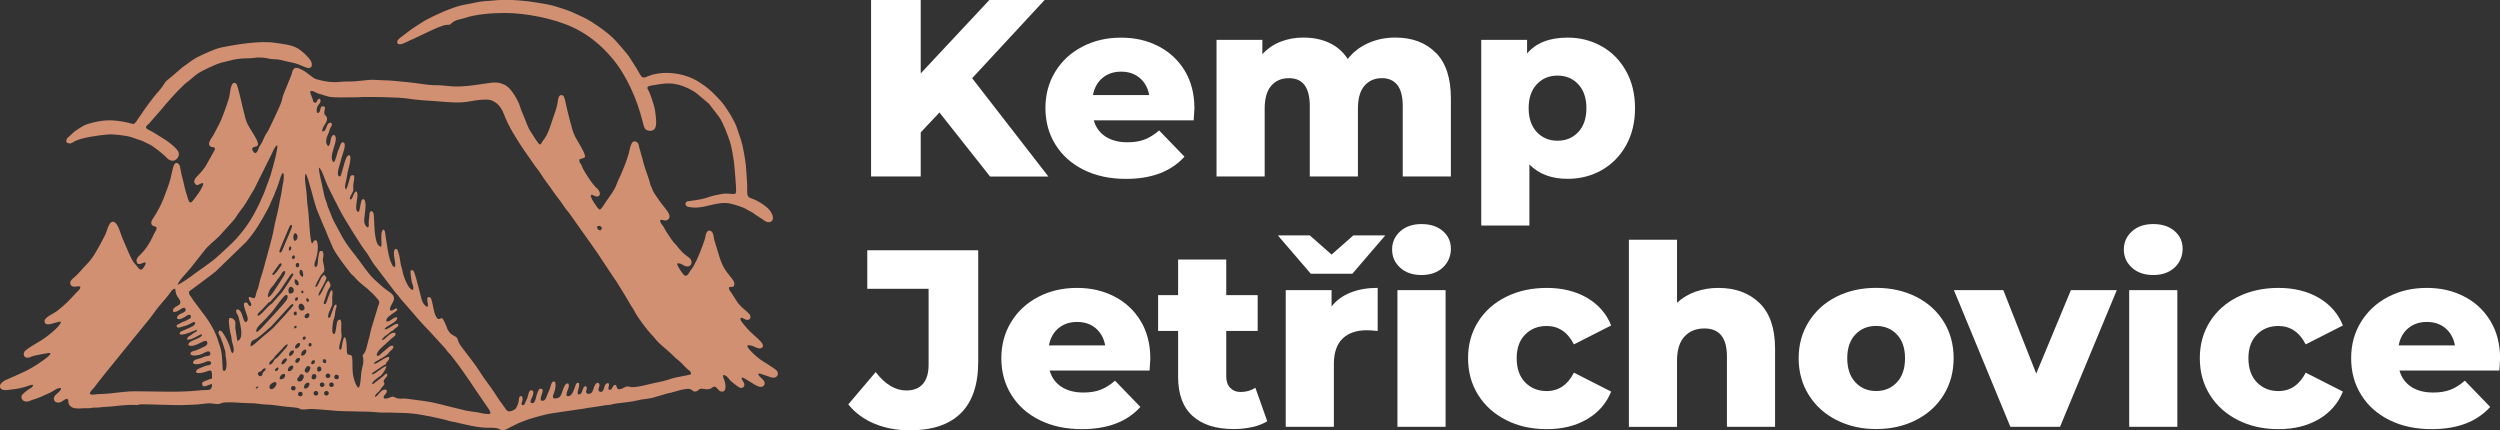
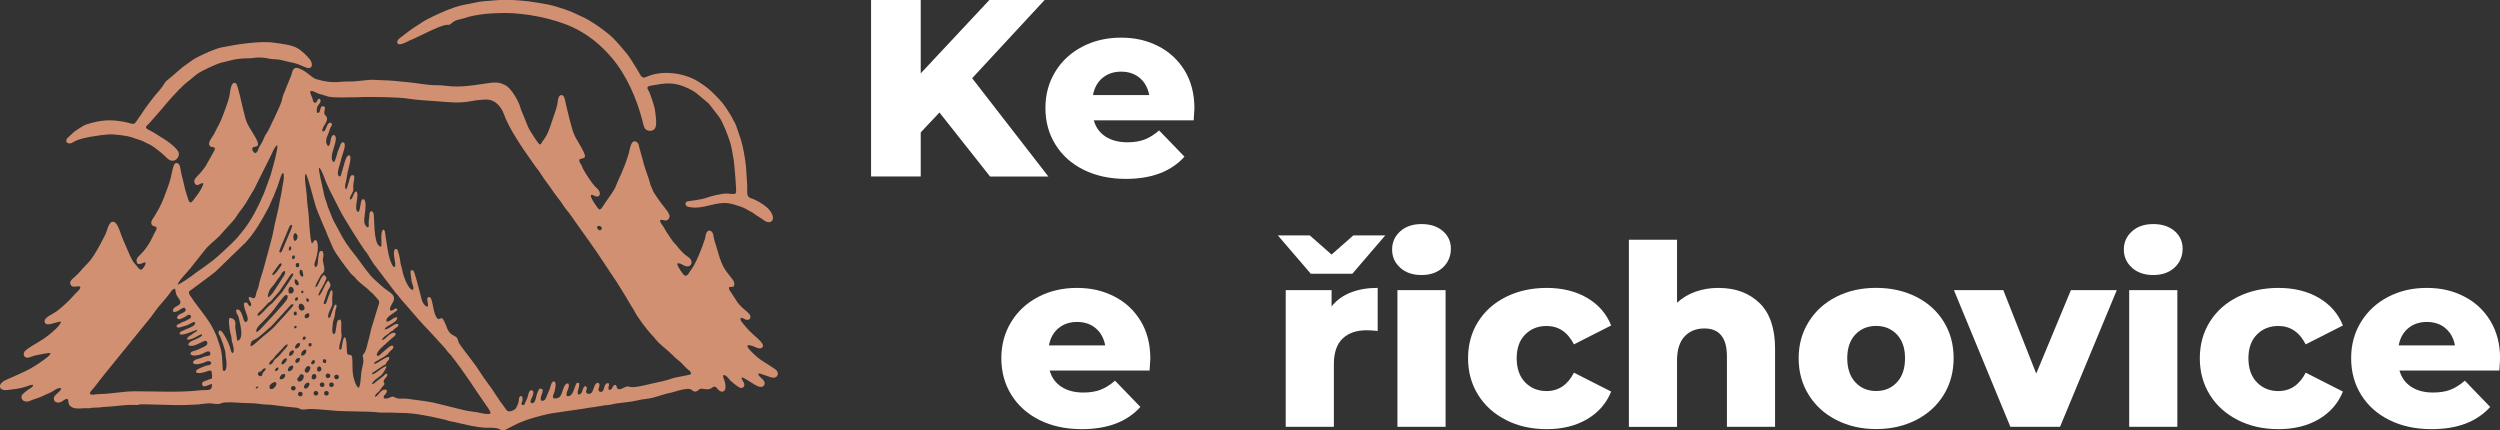
<svg xmlns="http://www.w3.org/2000/svg" width="244" height="42" viewBox="0 0 244 42" fill="none">
  <rect x="0" y="0" width="244" height="42" fill="#333333" stroke="none" />
  <g clip-path="url(#clip0_37_123)">
    <path fill-rule="evenodd" clip-rule="evenodd" d="M29.086 38.459C29.086 38.163 29.541 38.163 29.541 38.459C29.541 38.754 29.086 38.759 29.086 38.459ZM31.631 38.383C31.631 38.083 32.086 38.083 32.086 38.383C32.086 38.683 31.631 38.678 31.631 38.383ZM30.606 38.383C30.606 38.083 31.06 38.083 31.06 38.383C31.06 38.683 30.606 38.678 30.606 38.383ZM28.403 37.89C28.403 37.595 28.857 37.595 28.857 37.89C28.857 38.186 28.403 38.19 28.403 37.89ZM24.954 37.917C24.972 37.774 25.058 37.725 25.211 37.711C25.193 37.873 25.125 37.922 24.954 37.917ZM32.126 37.55C32.126 37.25 32.58 37.25 32.58 37.55C32.58 37.85 32.126 37.846 32.126 37.55ZM31.213 37.55C31.213 37.25 31.667 37.25 31.667 37.55C31.667 37.85 31.213 37.846 31.213 37.55ZM29.711 37.908C29.563 37.617 29.9 37.286 30.166 37.358C30.233 37.546 30.201 37.608 30.089 37.756C29.999 37.877 29.918 37.953 29.707 37.908H29.711ZM26.721 37.313C26.969 37.215 27.045 37.447 26.928 37.635C26.429 38.446 25.908 37.635 26.721 37.313ZM32.62 36.794C32.62 36.494 33.075 36.494 33.075 36.794C33.075 37.094 32.62 37.089 32.62 36.794ZM30.422 36.937C30.368 36.444 30.759 36.413 30.854 36.623C30.925 36.785 30.84 36.937 30.737 37C30.588 37.089 30.507 37 30.422 36.937ZM29.01 37.017C29.01 37.291 29.352 37.304 29.527 37.076C29.666 36.892 29.738 36.525 29.428 36.525C29.23 36.525 29.266 36.668 29.145 36.807C29.113 36.843 29.01 36.897 29.01 37.013V37.017ZM31.784 36.677C31.784 36.382 32.238 36.382 32.238 36.677C32.238 36.973 31.784 36.977 31.784 36.677ZM27.301 37C27.265 36.686 27.549 36.427 27.805 36.516C27.926 36.794 27.612 37.107 27.301 37ZM30.948 36.037C30.948 35.683 31.366 35.67 31.366 36.037C31.366 36.288 30.948 36.4 30.948 36.037ZM29.734 36.149C29.734 36.077 29.815 35.961 29.855 35.894C29.909 35.804 29.945 35.733 30.076 35.733C30.363 35.733 30.327 35.979 30.179 36.216C29.977 36.547 29.734 36.306 29.734 36.149ZM26.838 36.221C26.825 36.01 26.969 35.858 27.166 35.867C27.225 36.082 27.041 36.225 26.838 36.221ZM25.831 35.956C25.988 35.912 26.002 36.05 25.737 36.297C25.543 36.476 25.683 36.382 25.602 36.579C25.44 36.968 24.882 36.449 25.341 36.279C25.579 36.189 25.427 36.31 25.588 36.104C25.674 35.992 25.687 35.997 25.831 35.956ZM28.106 36.216C28.025 35.84 28.461 35.589 28.583 35.701C28.727 35.836 28.47 36.315 28.106 36.216ZM31.802 35.428C31.496 35.455 31.447 35.289 31.568 35.061C31.865 35.012 31.874 35.245 31.802 35.428ZM30.377 35.428C30.372 35.361 30.431 35.245 30.467 35.213C30.534 35.146 30.602 35.146 30.714 35.169C30.791 35.37 30.665 35.509 30.557 35.54C30.458 35.567 30.467 35.54 30.386 35.527L30.377 35.428ZM29.109 34.94C29.397 34.837 29.275 35.343 29.023 35.41C28.862 35.455 28.785 35.357 28.835 35.187C28.88 35.034 28.965 34.99 29.109 34.94ZM28.003 35.008C28.025 35.169 27.931 35.267 27.846 35.366C27.805 35.415 27.742 35.486 27.688 35.518C27.207 35.782 27.621 34.815 28.003 35.008ZM29.406 34.694C29.347 34.394 29.576 34.126 29.855 34.112C29.927 34.246 29.896 34.399 29.806 34.524C29.743 34.614 29.644 34.694 29.536 34.708L29.406 34.694ZM28.228 34.73C28.12 34.336 28.569 34.121 28.664 34.215C28.74 34.291 28.592 34.77 28.228 34.73ZM30.112 33.615C30.112 33.445 30.539 33.364 30.381 33.776C30.192 33.848 30.112 33.839 30.112 33.615ZM26.276 35.585C26.6 35.581 26.64 35.334 26.775 35.133C26.843 35.034 26.928 35.008 27.023 34.927C27.292 34.694 27.499 34.408 27.711 34.175C27.814 34.058 28.102 33.812 28.075 33.602C27.863 33.624 27.688 33.861 27.576 34.005L26.888 34.717C26.807 34.806 26.771 34.9 26.681 35.003C26.519 35.191 26.263 35.24 26.276 35.589V35.585ZM28.808 34C28.74 33.772 28.997 33.423 29.253 33.481C29.392 33.714 29.059 34.09 28.808 34ZM29.554 32.944C29.662 32.841 29.68 32.8 29.824 32.886C29.887 33.078 29.756 33.208 29.545 33.141L29.554 32.939V32.944ZM28.731 31.856C28.983 31.65 29.091 32.057 28.7 32.053L28.731 31.856ZM29.923 30.625C30.035 30.558 30.183 30.522 30.197 30.737C30.22 31.068 29.734 31.189 29.729 30.889C29.729 30.728 29.824 30.683 29.923 30.62V30.625ZM28.718 30.768C28.614 30.549 28.655 30.379 28.92 30.419C28.97 30.526 28.988 30.643 28.92 30.773H28.718V30.768ZM29.329 29.64C29.545 29.55 29.968 30.146 29.549 30.298C29.289 30.392 29.068 30.079 29.167 29.806C29.221 29.658 29.235 29.685 29.329 29.644V29.64ZM24.455 33.808C24.428 33.476 24.554 33.235 24.824 33.154C25.157 33.056 25.962 32.272 26.272 32.022C26.38 31.936 26.438 31.901 26.532 31.789L28.25 29.904C28.444 29.658 28.637 29.6 28.637 29.797C28.637 29.877 26.897 31.766 26.708 31.963C26.447 32.236 25.665 32.832 25.319 33.154C25.152 33.306 24.644 33.785 24.46 33.808H24.455ZM8.772 38.441C8.768 38.195 8.993 38.087 9.235 37.765C9.973 36.776 10.562 36.091 11.299 35.169L14.442 31.301C14.802 30.893 15.179 30.302 15.44 29.985C15.804 29.546 16.088 29.255 16.492 28.727C16.645 28.525 16.798 28.207 17.086 28.167C17.167 28.485 17.126 28.606 17.279 28.883C17.374 29.053 17.576 29.264 17.603 29.434C17.679 29.949 16.771 29.819 16.901 30.428C17.423 30.576 17.922 29.707 18.116 30.177C18.228 30.611 17.18 30.549 17.297 31.099C17.576 31.211 17.585 31.144 18.012 30.952C18.273 30.835 18.358 30.593 18.624 30.799C18.673 31.059 18.556 31.081 18.381 31.171C18.219 31.256 18.138 31.323 17.949 31.381C17.729 31.448 17.693 31.493 17.517 31.592C17.387 31.663 17.14 31.708 17.27 31.914C17.333 31.981 17.414 31.986 17.535 31.959L18.246 31.748C18.75 31.543 18.821 31.363 19.055 31.471C19.091 31.802 18.561 31.954 18.304 32.075C17.787 32.322 17.468 32.344 17.553 32.626C17.927 32.769 18.857 32.286 19.262 32.174C19.199 32.353 19.159 32.362 19.015 32.442C18.875 32.518 18.83 32.559 18.723 32.644C18.516 32.814 18.277 32.845 18.255 33.136C18.821 33.253 19.725 32.38 19.725 32.711C19.725 32.854 19.1 33.123 19.064 33.136C18.821 33.226 18.394 33.373 18.372 33.673C19.046 34.103 20.22 32.733 20.238 33.508C20.242 33.754 19.838 33.87 19.433 34.067C18.848 34.358 18.57 34.211 18.601 34.609C18.817 34.712 18.92 34.717 19.208 34.681C19.392 34.654 19.572 34.609 19.721 34.542C19.945 34.443 20.476 34.058 20.53 34.497C20.557 34.73 20.337 34.734 20.139 34.766C19.91 34.801 19.856 34.86 19.658 34.931C19.357 35.039 18.83 35.07 18.835 35.433C19.046 35.661 19.559 35.504 19.864 35.406C20.017 35.357 20.179 35.245 20.355 35.245C20.535 35.245 20.687 35.374 20.57 35.536C20.48 35.661 20.26 35.652 20.085 35.697C19.954 35.733 19.294 36.01 19.226 36.091C18.857 36.529 19.662 36.422 19.959 36.324C20.62 36.109 20.696 35.943 20.696 36.941C20.368 37.017 20.364 37.071 19.999 37.192C19.685 37.3 19.653 37.465 19.824 37.698C20.193 37.72 20.26 37.573 20.696 37.47C20.696 38.253 20.337 38.007 19.473 38.101C17.396 38.325 15.301 38.19 13.21 38.19C11.987 38.19 10.921 38.437 9.829 38.455C9.168 38.463 8.984 38.611 8.781 38.437L8.772 38.441ZM30.112 29.452C29.959 29.515 29.855 29.318 29.896 29.121C30.116 29.076 30.21 29.282 30.112 29.452ZM28.803 29.313C28.745 29.058 28.974 28.964 29.05 29.036C29.122 29.103 29.091 29.219 29.032 29.282C28.884 29.443 28.808 29.313 28.803 29.313ZM27.805 28.848C27.661 28.937 26.852 30.025 26.694 30.253C26.569 30.432 26.461 30.517 26.308 30.701C25.925 31.166 25.265 31.744 25.103 31.999C24.981 32.196 24.811 32.823 25.638 31.892C26.042 31.44 27.711 29.707 27.994 29.241C28.106 29.062 28.156 28.628 27.8 28.848H27.805ZM29.442 28.61C29.262 28.266 29.729 28.297 29.59 28.61H29.442ZM28.228 28.642C28.048 28.369 28.201 27.827 28.524 28.037C28.776 28.203 28.736 28.727 28.228 28.642ZM28.767 27.276C28.673 27.867 29.158 27.988 29.158 27.71C29.158 27.514 28.974 27.209 28.767 27.276ZM25.134 30.701C25.134 31.225 26.092 29.9 26.42 29.712C26.622 29.595 26.676 29.443 26.874 29.255L27.535 28.512C27.657 28.36 28.632 26.882 28.632 26.802C28.632 26.717 28.605 26.69 28.52 26.69C28.345 26.69 27.499 28.261 26.951 28.798L26.42 29.403C26.335 29.497 26.366 29.448 26.285 29.497C26.204 29.541 26.236 29.515 26.155 29.591L25.588 30.2C25.494 30.298 25.143 30.571 25.143 30.701H25.134ZM29.563 27.012C29.302 26.999 29.122 26.587 29.316 26.323C29.491 26.336 29.527 26.435 29.558 26.596C29.59 26.757 29.626 26.873 29.558 27.012H29.563ZM26.159 29.009C26.083 28.821 26.294 28.328 26.384 28.198C26.528 27.992 26.699 27.858 26.856 27.608C27.148 27.142 27.041 27.343 27.306 26.994C27.481 26.766 27.517 26.457 27.828 26.453C27.863 26.811 27.652 26.972 27.517 27.209C27.378 27.446 27.256 27.634 27.104 27.858C26.883 28.189 26.434 28.968 26.159 29.009ZM29.199 25.898C29.199 26.26 28.632 26.072 28.96 25.669C29.185 25.651 29.199 25.678 29.199 25.898ZM27.238 25.794C27.387 25.629 27.49 25.709 27.49 25.817C27.49 25.898 26.578 27.254 26.578 26.726L27.238 25.794ZM28.556 25.284C28.43 25.101 28.556 24.895 28.695 24.93C28.781 24.953 28.803 25.047 28.767 25.159C28.731 25.271 28.695 25.289 28.556 25.284ZM28.192 24.402C28.169 24.264 28.25 23.955 28.381 24.067C28.448 24.125 28.448 24.384 28.322 24.429C28.151 24.487 28.192 24.407 28.192 24.407V24.402ZM28.632 23.095C28.632 22.916 28.686 22.817 28.821 22.741C29.415 23.059 28.632 24.058 28.632 23.095ZM58.573 22.491C58.29 22.437 58.155 22.07 58.42 22.047C58.658 22.03 58.915 22.276 58.573 22.491ZM27.261 24.532C27.261 24.626 27.4 24.814 27.571 24.384L27.985 23.395C28.057 23.229 28.515 22.186 28.515 22.07C28.515 21.976 28.376 21.788 28.205 22.218L27.791 23.207C27.72 23.373 27.261 24.416 27.261 24.532ZM31.532 25.508C31.55 25.812 31.757 26.251 31.595 26.538C31.492 26.721 31.398 26.649 31.11 27.227C31.029 27.393 30.723 27.89 30.795 28.033C31.119 27.948 31.245 27.008 31.631 26.838C31.735 26.887 31.82 27.035 31.87 27.142C31.771 27.424 31.577 27.782 31.451 28.024C31.37 28.172 31.015 28.7 31.101 28.866C31.389 28.794 31.73 27.585 32.05 27.388C32.504 27.97 32.077 28.046 31.951 28.48L31.604 29.506C31.577 29.694 31.591 29.613 31.645 29.662C31.829 29.823 31.942 29.233 32.018 29.045C32.072 28.91 32.117 28.794 32.166 28.664C32.234 28.485 32.247 28.369 32.387 28.315C32.522 28.512 32.436 28.731 32.423 28.991C32.409 29.228 32.463 29.636 32.409 29.81C32.319 30.097 31.897 30.741 32.054 31.023C32.243 31.023 32.243 30.934 32.297 30.759L32.571 29.976C32.63 29.837 32.679 29.712 32.814 29.73L32.836 29.797C32.881 30.07 32.755 30.061 32.719 30.432C32.63 31.372 32.522 30.92 32.45 31.905C32.432 32.156 32.382 32.478 32.567 32.603C32.643 32.581 32.679 32.662 32.76 32.29C32.89 31.677 32.814 31.153 33.214 31.198C33.344 31.368 33.317 31.681 33.304 31.945C33.286 32.308 33.313 32.416 33.34 32.738C33.371 33.118 32.949 33.902 33.174 34.144C33.376 34.108 33.331 33.951 33.412 33.544C33.439 33.423 33.461 33.311 33.488 33.203C33.497 33.163 33.529 33.056 33.542 33.033C33.619 32.89 33.569 32.962 33.664 32.917C33.852 33.127 33.834 33.947 33.857 34.287C33.884 34.721 34.01 34.573 34.248 34.663C34.522 34.766 34.293 35.894 34.491 36.758C34.563 37.076 34.756 37.743 34.999 37.855C35.201 37.68 35.219 36.655 35.269 36.297C35.305 36.046 35.386 35.809 35.431 35.549C35.534 34.927 35.368 34.793 35.404 34.667C35.467 34.555 35.512 34.533 35.575 34.443C35.709 34.251 35.835 33.754 35.885 33.503C35.925 33.288 36.011 33.069 36.06 32.845C36.11 32.617 36.159 32.393 36.213 32.165L36.892 29.927C37.013 29.573 37.135 29.461 36.771 29.089C36.627 28.942 36.514 28.789 36.375 28.651C36.298 28.575 36.236 28.543 36.15 28.458C35.714 28.028 35.952 28.252 35.48 27.876C35.129 27.594 34.887 27.384 34.626 27.061C34.486 26.891 34.352 26.842 34.203 26.649C33.682 25.969 32.89 24.966 32.508 24.219L32.005 23.055C31.915 22.849 31.861 22.67 31.766 22.459C31.442 21.761 31.303 21.331 31.033 20.727C30.638 19.849 30.121 17.271 29.833 16.953C29.671 17.181 29.851 18.287 29.891 18.614C29.963 19.178 29.959 19.796 30.053 20.342C30.157 20.942 30.224 23.408 30.44 23.758C30.642 23.681 30.521 23.44 30.858 23.44C31.186 23.834 30.957 24.971 30.773 25.468C30.678 25.727 30.629 25.871 30.777 26.076C31.069 26.023 31.011 25.468 31.056 25.19C31.141 24.648 31.159 24.407 31.483 24.514C31.672 24.948 31.483 25.078 31.514 25.508H31.532ZM18.444 28.449C18.444 28.754 18.502 28.776 18.637 28.955C18.759 29.112 18.794 29.21 18.907 29.367C19.784 30.576 20.494 31.301 21.096 32.711C21.24 33.042 21.321 33.418 21.452 33.758C21.695 34.394 21.686 35.231 21.73 35.916C21.739 36.086 21.73 36.109 21.825 36.198C22.122 36.288 22.126 35.558 22.099 35.281C22.081 35.088 22.036 34.895 22.018 34.712C21.996 34.452 22.023 34.372 21.942 34.144C21.829 33.826 21.762 33.508 21.627 33.208C21.555 33.047 21.528 32.903 21.438 32.751C21.348 32.599 21.263 32.483 21.384 32.277C21.596 32.218 21.703 32.416 21.852 32.644C22.045 32.939 22.306 33.476 22.423 33.812C22.499 34.036 22.531 34.318 22.666 34.47C23.003 34.345 22.666 33.454 22.639 33.333C22.607 33.176 22.603 33.02 22.576 32.868C22.504 32.496 22.477 32.599 22.401 32.022C22.36 31.717 22.306 31.346 22.373 31.055C22.585 30.987 22.778 31.113 22.877 31.243C23.061 31.48 22.94 31.717 22.962 31.99L23.156 33.257C23.691 33.194 23.57 32.218 23.466 31.753C23.412 31.511 23.349 31.184 23.286 30.952C23.21 30.665 22.971 30.535 23.079 30.217C23.372 30.119 23.529 30.464 23.619 30.696C23.727 30.974 23.749 31.287 23.952 31.444C24.505 31.287 23.884 30.45 23.808 29.783C23.781 29.532 23.875 29.506 24.109 29.532C24.19 29.644 24.32 29.949 24.482 29.868C24.658 29.564 24.212 29.358 24.284 28.991C24.631 28.959 24.846 29.398 24.977 28.771C25.004 28.633 25.031 28.516 25.08 28.382C25.13 28.257 25.17 28.194 25.211 28.055C25.242 27.939 25.269 27.782 25.301 27.652C25.409 27.155 25.615 26.659 25.732 26.188C25.966 25.262 26.569 23.27 26.708 22.428C26.811 21.788 27.148 20.57 27.221 20.1C27.306 19.514 27.45 19.071 27.517 18.506C27.58 17.974 27.791 17.396 27.657 16.881C27.535 16.922 27.549 16.917 27.486 17.038C27.445 17.114 27.414 17.213 27.387 17.28C27.207 17.804 27.117 18.18 26.883 18.703C26.82 18.847 26.771 18.985 26.703 19.165C26.64 19.344 26.569 19.415 26.497 19.608C26.38 19.921 26.227 20.235 26.078 20.512C25.467 21.636 24.864 22.67 24.006 23.632L21.038 26.506C20.233 27.146 19.28 27.822 18.448 28.449H18.444ZM31.137 16.331C31.047 16.573 31.474 18.18 31.541 18.574C31.595 18.887 31.708 19.37 31.829 19.648C31.919 19.849 31.924 19.975 31.986 20.172C32.05 20.355 32.121 20.458 32.189 20.651C32.558 21.676 32.684 21.739 33.07 22.5C33.592 23.529 33.987 24.067 34.702 24.957C35.156 25.521 35.961 26.766 36.51 27.245C37.076 27.742 37.265 27.992 37.998 28.489C39.055 29.197 37.935 29.671 38.075 30.302C38.461 30.374 38.556 29.949 38.758 30.159C38.947 30.392 37.535 30.858 37.719 31.377C38.093 31.448 38.358 30.916 38.771 30.974C38.816 31.511 37.643 31.766 37.535 32.129C37.791 32.281 38.578 31.457 38.834 31.628C39.014 31.816 38.641 31.986 38.538 32.071C38.439 32.151 38.439 32.196 38.322 32.272C38.223 32.335 38.164 32.339 38.079 32.411C37.755 32.684 38.142 32.429 37.611 32.778C37.522 32.836 37.283 33.074 37.274 33.185C37.634 33.212 38.075 32.317 38.569 32.501C38.74 32.742 38.326 32.921 38.173 33.069C37.998 33.235 37.818 33.396 37.643 33.562C37.409 33.776 36.681 34.34 36.78 34.703C37.018 34.824 37.103 34.555 37.544 34.22C37.881 33.96 38.106 33.651 38.376 33.758C38.47 34.027 38.151 34.184 38.029 34.322C37.935 34.425 37.917 34.488 37.823 34.569C37.566 34.788 37.288 34.936 36.995 35.106C36.739 35.258 36.514 35.321 36.496 35.513C36.87 35.522 37.544 34.824 37.976 34.833C38.029 35.209 37.818 35.155 37.697 35.428C37.607 35.634 37.692 35.531 37.481 35.63L36.483 36.301C36.384 36.368 36.316 36.373 36.303 36.534C36.636 36.543 37.346 35.786 37.715 35.733C37.697 35.97 37.355 36.538 37.09 36.718C36.906 36.843 36.298 37.255 36.307 37.479C36.51 37.479 36.568 37.362 36.712 37.25L37.418 36.704C37.679 36.453 37.634 36.453 37.773 36.485C37.836 36.641 37.796 36.691 37.683 36.821C37.09 37.496 37.827 37.25 37.36 37.711C37.216 37.855 37.117 38.074 36.964 38.226C36.82 38.369 36.613 38.477 36.586 38.728C36.986 38.692 37.103 37.895 37.728 38.047C37.872 38.477 37.301 38.544 37.477 38.866C37.683 38.974 37.935 38.84 38.111 38.768C38.398 38.647 38.443 38.75 38.677 38.844C38.92 38.947 39.154 38.898 39.423 38.898C39.666 38.898 39.877 38.942 40.111 38.969C40.916 39.072 42.027 39.202 42.755 39.404C43.556 39.623 44.428 39.802 45.251 40.021C45.651 40.129 46.163 40.173 46.586 40.241C46.815 40.276 46.991 40.344 47.215 40.37C47.957 40.451 48.115 40.478 47.44 39.542L46.393 38.016C46.213 37.743 46.082 37.532 45.894 37.264C45.534 36.762 45.206 36.27 44.85 35.769L44.014 34.667C43.911 34.546 43.821 34.479 43.717 34.358C43.614 34.237 43.547 34.117 43.439 33.991L41.901 32.308C41.357 31.771 40.318 30.589 39.806 29.971C39.531 29.64 39.284 29.412 38.933 28.946C38.816 28.789 38.767 28.74 38.632 28.601L36.703 26.059C36.164 25.392 36.024 24.939 35.682 24.537C35.363 24.16 33.574 21.304 33.218 20.602L32.144 18.493C32.077 18.345 32.032 18.224 31.955 18.077C31.739 17.656 31.402 16.483 31.137 16.362V16.331ZM17.338 27.8C17.441 27.366 18.246 26.623 18.615 26.144C18.826 25.871 19.051 25.584 19.267 25.316L19.905 24.514C20.301 23.963 20.912 23.534 21.38 23.068L22.765 21.533C22.899 21.376 22.971 21.3 23.088 21.103C23.187 20.942 23.277 20.808 23.381 20.673C23.916 20.002 24.131 19.608 24.536 18.909C24.631 18.748 24.707 18.632 24.806 18.462L26.506 15.046C26.6 14.831 26.852 14.236 27.063 14.169C27.148 14.5 26.685 16.125 26.564 16.546C26.506 16.752 26.465 16.926 26.398 17.137L25.818 18.717C25.741 18.932 25.683 19.048 25.588 19.245C25.503 19.42 25.453 19.581 25.372 19.751C24.658 21.233 24.159 22.052 23.075 23.288C22.747 23.664 21.227 25.078 20.795 25.41C20.517 25.624 20.229 25.83 19.945 26.041C19.446 26.412 19.249 26.506 18.669 26.963C18.525 27.079 17.5 27.773 17.324 27.8H17.338ZM31.051 10.296C30.903 10.466 30.88 10.775 30.934 11.004C31.146 11.044 31.177 10.981 31.236 10.78C31.303 10.556 31.276 10.538 31.393 10.377C31.87 10.341 31.681 10.61 31.654 10.923C31.622 11.312 31.874 11.232 31.919 11.532C31.986 11.979 31.389 12.382 31.456 12.821C31.933 12.911 31.78 11.868 32.333 11.989C32.477 12.262 32.324 12.28 32.225 12.526C32.135 12.754 32.121 12.888 32.014 13.108C31.843 13.452 31.699 14.034 32.045 14.263C32.36 14.075 32.148 13.318 32.575 13.157C33.273 13.475 31.888 15.324 32.575 15.843C32.746 15.695 32.881 15.046 32.971 14.782C33.039 14.585 33.115 14.473 33.187 14.24C33.25 14.043 33.335 13.806 33.565 13.922C33.83 14.128 33.416 15.068 33.349 15.355C33.286 15.641 33.214 15.843 33.147 16.098C33.084 16.349 32.827 16.998 33.093 17.217C33.259 17.204 33.245 17.19 33.295 17.038L33.56 16.125C33.61 15.941 33.843 14.939 34.154 15.198C34.325 15.449 33.987 16.532 33.92 16.859C33.861 17.141 33.843 17.414 33.772 17.692C33.704 17.96 33.592 18.332 33.785 18.493C33.857 18.404 34.028 17.822 34.073 17.656C34.172 17.311 34.185 16.971 34.554 17.137C34.639 17.441 34.473 17.808 34.473 18.166C34.473 18.565 34.549 18.498 34.365 18.856C34.293 19.003 34.095 19.285 34.158 19.46C34.455 19.532 34.464 18.748 34.774 18.677C35.161 18.95 34.397 20.606 35.004 20.691C35.107 20.548 35.134 20.23 35.179 20.011C35.206 19.885 35.228 19.751 35.26 19.639C35.314 19.465 35.332 19.447 35.539 19.451C35.907 19.957 35.417 21.296 35.588 21.815C35.633 21.945 35.745 22.151 35.867 22.182C36.047 22.231 35.984 21.842 35.984 21.68C35.984 21.466 36.038 21.282 36.051 21.072C36.069 20.803 36.033 20.66 36.289 20.606C36.537 20.736 36.487 21.17 36.51 21.461C36.555 22.039 36.523 24.062 37.207 24.076C37.297 23.726 37.072 22.54 37.431 22.406C37.629 22.509 37.589 22.88 37.674 23.337C37.796 24.008 37.859 24.729 38.07 25.365C38.097 25.441 38.349 26.211 38.542 26.041C38.718 25.718 38.218 24.635 38.574 24.299C38.834 24.299 38.821 24.447 38.893 24.698C38.956 24.922 39.005 25.042 39.032 25.28C39.113 25.996 39.185 25.947 39.284 26.462C39.365 26.86 39.414 26.945 39.531 27.272C39.626 27.536 39.985 28.328 40.309 28.293C40.435 27.992 40.197 27.71 40.165 27.393C40.138 27.102 40.035 26.596 40.08 26.399C40.368 26.318 40.395 26.479 40.471 26.708C40.669 27.294 40.813 27.952 40.988 28.575C41.114 29.022 41.141 29.416 41.402 29.716C41.474 29.801 41.748 30.119 41.775 29.779C41.788 29.591 41.528 28.968 41.901 28.995C42.252 29.022 42.207 30.311 42.575 30.929C42.827 31.359 42.931 30.987 43.182 31.077C43.245 31.113 43.533 31.726 43.565 31.834C43.875 32.845 44.464 32.684 44.639 33.038C44.693 33.15 44.729 33.338 44.783 33.463C44.841 33.606 45.835 34.895 45.992 35.097C46.595 35.849 47.063 36.709 47.647 37.461C48.065 38.002 48.416 38.589 48.798 39.148C48.96 39.39 49.131 39.569 49.279 39.806C49.468 40.106 49.585 40.254 50.017 40.075C50.394 39.914 50.381 39.815 50.538 39.462C50.736 39.01 50.534 38.62 50.934 38.66C51.154 39.117 50.803 39.247 50.934 39.524C51.163 39.583 51.208 39.453 51.267 39.283C51.33 39.104 51.406 39.01 51.469 38.84C51.55 38.616 51.617 37.899 51.981 38.132C52.035 38.19 52.031 38.15 52.049 38.262C52.062 38.329 52.053 38.361 52.044 38.428C51.99 38.781 51.653 39.166 51.833 39.309C52.13 39.52 52.278 38.987 52.328 38.75C52.373 38.513 52.535 38.092 52.647 37.944C53.371 37.882 52.624 38.647 52.8 39.09C53.294 39.242 53.294 38.714 53.627 38.038C53.726 37.837 53.803 37.102 54.126 37.25C54.333 37.344 54.162 38.146 54.081 38.334C54.009 38.499 53.924 38.669 53.996 38.857C54.176 38.925 54.401 38.88 54.567 38.786C54.94 38.584 54.949 37.331 55.466 37.429C55.678 37.819 55.201 38.181 55.309 38.647C55.853 38.813 56.001 38.025 56.159 37.644C56.244 37.434 56.244 37.335 56.509 37.376C56.617 37.828 56.253 38.222 56.437 38.504C56.959 38.539 56.766 37.68 57.188 37.689C57.404 37.944 57.139 38.087 57.215 38.298C57.31 38.544 57.674 38.428 57.768 38.298C57.953 38.06 58.042 37.183 58.447 37.407C58.676 37.702 58.209 37.971 58.515 38.222C59.126 38.419 58.789 37.358 59.387 37.394C59.544 37.635 59.306 37.702 59.409 38.038C59.895 38.123 59.634 37.559 60.12 37.564C60.241 37.935 60.246 38.114 60.758 37.908C60.884 37.859 61.006 37.756 61.154 37.729C61.361 37.694 61.491 37.779 61.68 37.783C62.328 37.792 63.047 37.555 63.663 37.429C64.207 37.317 65.061 37.138 65.542 36.955C65.96 36.798 67.318 36.623 67.444 36.512C67.458 36.252 67.282 36.18 67.143 36.064C66.86 35.836 66.63 35.527 66.361 35.294C66.19 35.151 66.109 35.093 65.929 34.931C65.799 34.81 65.677 34.685 65.542 34.555C65.021 34.05 64.387 33.629 63.937 33.051C63.798 32.872 63.712 32.787 63.564 32.63C63.141 32.187 62.193 30.929 61.923 30.37C61.81 30.141 61.734 30.056 61.617 29.873C61.41 29.546 61.253 29.224 61.041 28.897C60.632 28.261 60.277 27.603 59.837 26.999L58.915 25.611C58.204 24.51 57.426 23.426 56.662 22.365L55.704 21.009C55.596 20.843 55.48 20.7 55.358 20.561C55.115 20.279 54.936 19.966 54.711 19.652C54.499 19.357 54.248 19.075 54.045 18.766C53.636 18.139 53.151 17.575 52.764 16.94C52.544 16.581 52.332 16.38 52.112 16.04L51.145 14.657C50.426 13.591 49.612 12.311 49.176 11.129C48.911 10.408 48.34 9.714 47.467 9.719C47.036 9.719 46.451 9.781 46.042 9.862C44.72 10.113 43.911 9.97 42.562 9.876C41.654 9.813 40.709 9.768 39.815 9.625C38.879 9.473 36.559 9.464 35.494 9.464C35.237 9.464 34.963 9.508 34.657 9.499C33.978 9.482 32.63 9.571 32.036 9.423L31.015 9.114C30.804 9.034 30.116 8.586 30.314 9.168C30.377 9.347 30.444 9.441 30.503 9.629C30.575 9.867 30.53 10.001 30.786 10.037C30.912 9.965 30.912 9.943 30.975 9.799C31.024 9.696 31.137 9.562 31.245 9.687C31.389 9.943 31.128 10.175 31.038 10.283L31.051 10.296ZM24.905 14.957C24.788 14.903 24.55 14.648 24.635 14.464C24.721 14.276 25.062 14.366 25.157 14.182C25.287 13.931 24.842 13.264 24.707 13.036C24.037 11.921 24.091 12.109 23.745 10.739C23.655 10.381 23.21 8.3 23.057 8.17C22.621 7.794 22.481 8.752 22.441 9.065C22.378 9.576 22.243 9.898 22.095 10.346C21.951 10.78 21.816 11.098 21.65 11.532C21.474 11.989 21.33 12.221 21.119 12.629C21.02 12.817 20.939 12.996 20.836 13.179C20.692 13.434 20.161 14.021 20.535 14.29C20.723 14.424 21.065 14.263 20.948 14.648L20.062 16.232C19.954 16.389 19.842 16.51 19.721 16.684C19.532 16.953 19.069 17.302 18.979 17.575C18.911 17.786 19.042 18.05 19.249 18.059C19.464 18.068 19.554 17.822 19.838 17.893C19.869 18.104 19.464 18.748 19.32 18.936C18.669 19.782 18.547 20.181 18.273 19.151C18.21 18.909 18.116 18.703 18.061 18.453C17.954 17.947 17.832 17.477 17.706 16.989C17.639 16.725 17.625 16.47 17.558 16.228C17.495 15.995 17.252 15.776 17.05 15.995C16.875 16.183 16.749 17.043 16.659 17.383C16.479 18.054 16.205 18.753 15.953 19.406C15.71 20.033 15.364 20.642 15.018 21.197C14.91 21.367 14.716 21.569 14.775 21.833C14.878 22.307 15.629 21.833 15.098 22.715C15.013 22.858 14.937 23.015 14.869 23.167C14.604 23.749 14.177 24.393 13.723 24.828C13.507 25.038 13.165 25.302 13.408 25.714C13.696 25.947 14.226 25.369 14.213 25.732C14.213 25.75 14.19 25.808 14.177 25.839C14.154 25.889 14.109 25.965 14.078 26.014C13.687 26.694 13.498 26.063 13.161 25.745C12.814 25.419 12.248 23.883 12.005 23.377C11.816 22.983 11.587 22.012 11.254 21.739C10.908 21.452 10.688 21.846 10.584 22.079C10.454 22.37 10.4 22.639 10.261 22.929C10.121 23.212 10 23.449 9.847 23.731C9.447 24.46 9.028 25.253 8.426 25.835C8.008 26.238 7.711 26.685 7.257 27.057C7.104 27.182 6.722 27.469 6.893 27.787C7.104 28.172 7.585 27.849 7.814 27.97C7.963 28.14 7.459 28.539 7.369 28.642C6.744 29.335 6.398 29.694 5.625 30.311C5.252 30.611 4.361 30.961 4.352 31.31C4.334 32.048 5.508 31.368 5.944 31.39C5.958 31.744 4.977 32.527 4.69 32.751C4.074 33.226 3.718 33.387 3.12 33.763C2.95 33.87 2.464 34.184 2.387 34.318C2.185 34.69 2.441 35.021 2.878 34.882C3.048 34.828 3.161 34.761 3.354 34.712C3.61 34.649 4.815 34.403 4.928 34.461C4.91 34.712 4.375 35.048 4.155 35.209C2.797 36.185 2.118 36.386 0.593 37.076C-0.306 37.479 -0.13 38.159 0.683 38.069C1.322 37.998 2.041 37.917 2.63 37.702C2.81 37.635 2.999 37.546 3.242 37.559C3.224 37.792 2.905 37.926 2.716 38.052C2.599 38.128 2.275 38.405 2.185 38.504C1.983 38.732 2.14 39.054 2.356 39.144C2.684 39.278 2.914 39.113 3.165 39.023C3.435 38.925 3.655 38.875 3.925 38.759L4.946 38.298C5.252 38.163 5.593 37.814 5.953 37.877C5.989 38.316 5.067 38.517 5.288 39.068C5.378 39.287 5.692 39.359 5.98 39.22C6.142 39.139 6.457 38.835 6.605 38.96C6.762 39.104 6.524 39.48 7.032 39.753C7.302 39.896 7.756 39.887 8.098 39.847C8.345 39.82 8.417 39.847 8.637 39.847C8.813 39.847 8.993 39.788 9.168 39.78C9.375 39.771 9.55 39.793 9.757 39.762C9.937 39.735 10.085 39.717 10.265 39.712C11.263 39.677 11.789 39.511 13.08 39.516C13.179 39.516 13.277 39.529 13.367 39.529C13.502 39.533 13.43 39.529 13.57 39.48C13.799 39.399 17.27 39.596 18.178 39.524C18.552 39.493 18.943 39.511 19.311 39.475C19.667 39.444 20.049 39.372 20.413 39.363C20.764 39.354 21.169 39.498 21.479 39.399C21.686 39.332 21.69 39.292 21.973 39.278C22.535 39.251 23.084 39.278 23.646 39.323C24.046 39.354 24.424 39.341 24.824 39.363C25.17 39.386 25.575 39.471 25.885 39.475C26.613 39.484 27.346 39.645 28.052 39.703C28.232 39.721 29.019 39.784 29.136 39.833C29.379 39.941 29.257 39.968 29.613 39.963C29.864 39.963 29.923 39.963 30.139 39.918C30.309 39.883 32.086 40.021 32.333 40.053C33.439 40.196 35.754 40.111 36.928 40.25C37.315 40.294 37.733 40.259 38.124 40.267C38.506 40.276 38.879 40.303 39.266 40.303C40.547 40.303 42.171 40.675 43.398 40.957C43.569 40.997 43.717 41.055 43.866 41.096C44.041 41.141 44.203 41.154 44.374 41.194C45.354 41.418 46.357 41.691 47.395 41.745C47.737 41.763 48.263 41.722 48.546 41.807C48.911 41.919 48.992 42.107 49.423 41.897C49.945 41.642 50.48 41.315 51.042 41.127C51.213 41.069 51.312 41.02 51.482 40.957C51.937 40.796 53.429 40.384 53.861 40.339C54.225 40.299 54.517 40.232 54.886 40.187L56.977 39.883C57.355 39.815 57.638 39.766 58.033 39.721L59.041 39.556C59.248 39.529 59.378 39.542 59.589 39.498C59.76 39.462 59.9 39.417 60.088 39.386C60.659 39.301 61.675 39.224 62.179 39.086C62.669 38.947 63.204 38.947 63.703 38.822L65.084 38.414C65.241 38.369 65.421 38.347 65.578 38.302C66.059 38.163 66.518 38.011 67.017 37.958C67.642 37.89 67.548 38.316 67.943 38.199C68.335 38.083 68.083 37.855 68.784 37.971C69.445 38.083 69.499 37.743 69.719 37.734C69.962 37.72 70.097 38.181 70.407 38.217C71.01 38.289 70.799 37.353 70.659 37.013C70.592 36.852 70.538 36.762 70.601 36.601C70.861 36.574 71.127 36.959 71.253 37.107C71.347 37.215 72.084 37.832 72.273 37.864C72.435 37.89 72.588 37.796 72.629 37.676C72.75 37.295 72.323 37.152 72.39 36.834C72.673 36.834 73.532 37.555 74.045 37.725C74.517 37.882 74.778 37.51 74.548 37.152C74.422 36.959 74.045 36.74 73.991 36.494C74.121 36.413 74.27 36.485 74.404 36.538C74.562 36.601 74.647 36.628 74.805 36.673C75.047 36.74 75.367 36.932 75.659 36.834C75.947 36.736 75.996 36.386 75.807 36.171C75.663 36.01 75.371 35.862 75.191 35.728C74.769 35.424 74.297 35.2 73.905 34.851C73.806 34.766 72.251 33.436 73.321 33.732C73.451 33.767 73.55 33.803 73.654 33.852C73.825 33.929 74.135 34.094 74.355 33.942C74.872 33.588 73.487 32.738 72.939 32.071C72.826 31.932 72.282 31.363 72.269 31.175C72.233 30.786 72.682 31.207 72.88 31.22C73.159 31.243 73.298 31.068 73.222 30.804C73.15 30.558 72.615 30.204 72.408 29.985C72.264 29.828 72.134 29.725 72.008 29.55L71.37 28.561C71.257 28.395 71.109 28.27 71.158 28.024L71.599 27.975C71.747 27.675 71.653 27.482 71.491 27.263C71.248 26.936 70.92 26.569 70.713 26.224C70.232 25.427 70.048 24.398 69.742 23.52C69.661 23.283 69.656 22.983 69.576 22.782C69.486 22.553 69.198 22.37 69 22.634C68.856 22.826 68.874 23.077 68.793 23.337C68.564 24.062 68.087 25.284 67.714 25.933C67.593 26.144 67.476 26.296 67.345 26.475C67.215 26.659 67.152 26.905 66.869 26.914C66.68 26.873 66.064 25.92 66.086 25.714C66.446 25.638 66.662 25.924 66.954 25.987C67.516 26.117 67.719 25.445 67.197 25.105C66.729 24.805 66.343 24.366 66.014 23.937C65.924 23.816 65.839 23.767 65.74 23.641C65.578 23.44 65.394 23.158 65.255 22.952C65.097 22.719 64.94 22.482 64.809 22.218C64.701 21.998 64.522 21.873 64.45 21.663C64.324 21.264 64.818 21.569 65.03 21.519C65.187 21.483 65.34 21.318 65.349 21.152C65.371 20.848 64.989 20.422 64.854 20.243C64.657 19.979 64.432 19.724 64.252 19.442C64.076 19.169 63.861 18.909 63.721 18.61C63.672 18.506 63.654 18.426 63.618 18.332C63.577 18.233 63.546 18.198 63.505 18.104C63.443 17.947 63.42 17.759 63.357 17.571C63.123 16.886 62.858 16.188 62.696 15.471C62.611 15.1 62.476 14.764 62.395 14.41C62.341 14.187 62.346 14.016 62.188 13.896C61.568 13.43 61.469 14.657 61.374 14.952C61.055 15.973 61.032 16.009 60.628 16.976C60.507 17.262 60.282 17.687 60.196 17.947C59.994 18.569 59.513 19.129 59.153 19.67C58.497 20.646 58.605 20.709 58.002 19.809C57.917 19.684 57.597 19.214 57.678 19.035C57.854 18.936 58.029 19.218 58.312 19.178C58.569 19.138 58.596 18.892 58.483 18.654C58.389 18.457 58.227 18.359 58.087 18.215C57.75 17.866 57.134 16.913 56.892 16.456C56.837 16.353 56.828 16.286 56.775 16.156C56.667 15.901 56.518 15.924 56.545 15.565C57.013 15.292 57.579 15.762 56.37 13.757C55.862 12.911 55.857 12.584 55.57 11.563C55.426 11.048 55.313 10.48 55.183 9.938C55.124 9.692 55.075 9.294 54.819 9.28C54.544 9.267 54.468 9.602 54.441 9.88C54.392 10.395 54.162 10.995 54.005 11.447C53.825 11.966 53.681 12.445 53.479 12.929C53.416 13.085 53.222 13.439 53.128 13.56C53.043 13.672 52.989 13.73 52.921 13.842C52.845 13.976 52.831 14.052 52.696 14.11C52.467 13.985 52.013 13.161 51.811 12.875C51.505 12.432 51.374 11.926 51.159 11.442C51.078 11.263 51.024 11.093 50.947 10.932C50.866 10.757 50.835 10.65 50.767 10.431C50.579 9.79 49.904 8.644 49.347 8.327C49.266 8.282 48.956 8.152 48.861 8.125C48.438 8.004 48.02 8.058 47.589 8.125C46.743 8.246 45.965 8.376 45.089 8.43C44.32 8.474 43.789 8.407 43.074 8.331C42.832 8.304 42.625 8.327 42.391 8.318C41.6 8.291 40.7 8.107 39.882 8.031C39.037 7.951 38.146 7.839 37.297 7.83C36.856 7.825 36.375 7.754 35.939 7.807C35.512 7.861 35.093 7.883 34.662 7.933C34.212 7.982 33.758 7.928 33.304 7.982C32.423 8.085 31.676 7.96 30.845 7.722C30.534 7.633 29.954 7.055 29.576 6.863C29.05 6.594 28.632 6.339 28.444 7.306L27.634 9.303C27.562 9.495 27.544 9.665 27.49 9.876C27.423 10.131 27 11.008 26.861 11.326L26.173 12.763C26.087 12.924 25.993 13.014 25.908 13.175C25.723 13.511 25.642 13.837 25.44 14.115C25.152 14.513 25.215 14.845 24.914 14.943L24.905 14.957Z" fill="#D29072" />
    <path fill-rule="evenodd" clip-rule="evenodd" d="M48.25 0.045C47.449 0.116 47.076 0.085 46.195 0.291C45.615 0.425 44.904 0.506 44.351 0.725C44.072 0.837 43.785 0.922 43.52 1.034C42.917 1.285 41.721 1.826 41.231 2.158C40.705 2.516 40.386 2.673 39.868 3.071C39.635 3.25 39.455 3.398 39.225 3.568C39.091 3.666 38.641 3.948 38.798 4.226C38.965 4.517 39.725 4.078 40.012 3.935C40.165 3.859 40.278 3.845 40.413 3.765L41.955 3.031C42.364 2.847 43.218 2.431 43.641 2.422C43.915 2.417 43.884 2.431 44.054 2.283C44.504 1.876 44.85 1.934 45.269 1.786C46.438 1.374 48.056 1.267 49.302 1.267C51.316 1.267 54.068 1.809 55.884 2.655C57.408 3.366 58.632 4.369 59.72 5.65C61.136 7.31 62.161 9.661 62.696 11.769C62.764 12.042 62.844 12.445 62.997 12.602C63.186 12.794 63.6 12.835 63.838 12.638C64.045 12.467 64.054 12.02 64.036 11.707C64.013 11.326 63.964 11.053 63.919 10.695C63.888 10.44 63.501 9.258 63.366 8.976C63.245 8.725 62.966 8.452 63.501 8.362C64.931 8.121 65.731 7.919 67.251 8.662C67.53 8.801 67.737 8.922 67.966 9.088L69.198 10.131L70.187 11.415C70.587 11.989 71.01 13.143 71.239 13.815C71.392 14.272 71.545 15.203 71.621 15.704C71.657 15.964 71.913 18.636 71.828 18.815C71.725 19.035 71.361 18.883 70.843 18.892C70.362 18.9 69.369 19.147 68.968 19.299C68.393 19.514 67.129 19.626 67.053 19.662C66.914 19.729 66.855 19.876 66.936 20.029C66.999 20.149 67.165 20.19 67.318 20.217C68.379 20.409 69.252 19.961 70.277 19.84C71.109 19.742 71.536 19.93 72.188 20.136C72.795 20.328 72.885 20.472 73.339 20.687C73.505 20.767 73.541 20.812 73.676 20.915L74.364 21.363C74.557 21.492 74.841 21.761 75.155 21.672C75.493 21.573 75.488 21.21 75.353 20.906C75.133 20.405 74.656 20.051 74.207 19.778C74.022 19.666 73.649 19.465 73.442 19.402C72.705 19.187 73.006 18.878 72.903 17.674C72.84 16.94 72.84 16.286 72.723 15.583C72.52 14.361 72.453 13.954 72.044 12.848C71.922 12.517 71.886 12.315 71.738 12.02C71.594 11.738 71.486 11.541 71.343 11.281C71.208 11.039 70.623 10.158 70.416 9.934C69.872 9.343 69.351 8.765 68.645 8.291C68.069 7.901 67.822 7.731 67.17 7.489C65.974 7.046 64.445 6.961 63.281 7.422C62.93 7.561 62.755 7.7 62.521 7.346L62.098 6.63C61.864 6.276 61.401 5.493 61.199 5.26C60.641 4.615 60.488 4.392 59.868 3.747C59.27 3.134 57.647 1.992 56.846 1.647C56.338 1.428 55.794 1.133 55.259 0.958C54.949 0.86 54.679 0.774 54.396 0.68C53.798 0.479 53.191 0.381 52.526 0.273C51.446 0.098 51.572 0.125 50.48 0.027C49.873 -0.027 48.857 -0.018 48.25 0.036V0.045Z" fill="#D29072" />
    <path fill-rule="evenodd" clip-rule="evenodd" d="M6.475 13.873C6.843 14.142 6.996 13.94 7.329 13.77C7.999 13.425 9.725 13.188 10.548 13.121C11.079 13.076 12.378 13.242 12.81 13.385C13.12 13.488 13.466 13.609 13.772 13.712C13.975 13.779 14.042 13.815 14.213 13.918C14.357 14.003 14.505 14.043 14.653 14.124C15.013 14.316 15.809 14.948 16.092 15.225C16.272 15.404 16.533 15.731 16.924 15.682C17.212 15.646 17.517 15.297 17.45 14.934C17.369 14.486 16.214 13.663 15.777 13.421C15.517 13.278 14.964 12.884 14.563 12.7C14.024 12.454 14.276 12.324 14.563 12.038L15.768 10.663C16.209 10.104 17.378 8.797 17.904 8.327C18.026 8.219 18.098 8.134 18.246 8.027C18.655 7.731 18.898 7.463 19.298 7.181C19.689 6.907 21.02 6.29 21.488 6.146L22.522 5.891C23.466 5.627 24.397 5.726 24.752 5.654C25.098 5.582 25.602 5.614 25.962 5.663C26.141 5.685 26.312 5.753 26.501 5.761C27.706 5.833 27.149 5.824 28.138 6.026C28.52 6.102 28.839 6.173 29.158 6.294C29.352 6.366 29.927 6.648 30.112 6.643C30.597 6.634 30.44 6.075 30.282 5.851C30.017 5.479 29.392 4.88 28.938 4.656C28.313 4.351 27.616 4.302 26.829 4.177C25.381 3.953 23.026 4.342 21.641 4.624C20.948 4.768 19.959 5.242 19.334 5.547C18.965 5.726 18.52 6.039 18.188 6.294C18.044 6.402 17.936 6.46 17.81 6.563C17.356 6.934 16.91 7.369 16.416 7.749C16.092 8 16.155 8.004 15.84 8.461C15.688 8.68 15.458 8.944 15.274 9.146C15.027 9.419 14.055 10.708 13.898 10.99C13.799 11.165 13.732 11.227 13.633 11.371C12.94 12.391 13.273 12.096 12.001 11.872C10.652 11.635 9.802 11.738 8.583 12.096C8.237 12.194 7.999 12.36 7.729 12.53C7.414 12.727 7.239 12.848 6.996 13.09C6.574 13.511 6.457 13.457 6.475 13.869V13.873Z" fill="#D29072" />
    <path d="M91.693 10.977L89.863 12.92V17.226H85.016V0H89.863V7.163L96.562 0H101.953L94.881 7.633L102.322 17.231H96.634L91.688 10.977H91.693Z" fill="white" />
    <path d="M116.49 11.742H106.751C106.949 12.432 107.331 12.96 107.902 13.332C108.468 13.699 109.183 13.887 110.042 13.887C110.685 13.887 111.243 13.797 111.71 13.618C112.178 13.439 112.654 13.143 113.131 12.732L115.604 15.292C114.3 16.738 112.398 17.459 109.894 17.459C108.329 17.459 106.953 17.163 105.766 16.573C104.579 15.982 103.662 15.162 103.01 14.11C102.358 13.063 102.034 11.872 102.034 10.543C102.034 9.213 102.353 8.054 102.987 7.01C103.621 5.967 104.498 5.153 105.622 4.562C106.742 3.971 108.005 3.675 109.404 3.675C110.802 3.675 111.948 3.948 113.037 4.499C114.125 5.05 114.983 5.847 115.622 6.885C116.256 7.928 116.575 9.164 116.575 10.587C116.575 10.619 116.553 11.004 116.503 11.742H116.49ZM107.601 7.606C107.115 8.018 106.805 8.573 106.674 9.28H112.164C112.034 8.573 111.724 8.018 111.238 7.606C110.752 7.194 110.145 6.993 109.422 6.993C108.698 6.993 108.091 7.198 107.605 7.606H107.601Z" fill="white" />
-     <path d="M140.136 5.144C141.116 6.129 141.606 7.615 141.606 9.598V17.226H136.907V10.359C136.907 9.423 136.732 8.734 136.377 8.291C136.022 7.848 135.523 7.628 134.88 7.628C134.169 7.628 133.603 7.874 133.175 8.367C132.748 8.859 132.533 9.607 132.533 10.605V17.226H127.834V10.359C127.834 8.537 127.159 7.628 125.806 7.628C125.082 7.628 124.502 7.874 124.075 8.367C123.648 8.859 123.432 9.607 123.432 10.605V17.226H118.733V3.89H123.207V5.291C123.702 4.75 124.291 4.342 124.974 4.074C125.658 3.805 126.404 3.666 127.213 3.666C128.153 3.666 128.994 3.837 129.736 4.181C130.478 4.526 131.08 5.05 131.539 5.757C132.065 5.085 132.735 4.566 133.54 4.208C134.349 3.845 135.23 3.666 136.183 3.666C137.829 3.666 139.147 4.159 140.127 5.144H140.136Z" fill="white" />
-     <path d="M156.327 4.517C157.325 5.081 158.116 5.887 158.701 6.93C159.285 7.973 159.578 9.182 159.578 10.56C159.578 11.939 159.285 13.148 158.701 14.191C158.116 15.234 157.325 16.035 156.327 16.604C155.329 17.168 154.223 17.454 153 17.454C151.435 17.454 150.189 16.989 149.268 16.053V22.012H144.569V3.89H149.043V5.22C149.915 4.186 151.233 3.671 153 3.671C154.218 3.671 155.329 3.953 156.327 4.521V4.517ZM154.043 12.884C154.569 12.32 154.834 11.541 154.834 10.556C154.834 9.571 154.569 8.797 154.043 8.228C153.517 7.664 152.838 7.378 152.015 7.378C151.192 7.378 150.513 7.66 149.987 8.228C149.461 8.792 149.196 9.571 149.196 10.556C149.196 11.541 149.461 12.315 149.987 12.884C150.513 13.448 151.188 13.734 152.015 13.734C152.842 13.734 153.512 13.452 154.043 12.884Z" fill="white" />
-     <path d="M85.34 41.351C84.301 40.917 83.451 40.29 82.795 39.466L85.466 36.315C86.387 37.514 87.385 38.11 88.456 38.11C89.166 38.11 89.706 37.895 90.074 37.47C90.443 37.044 90.632 36.422 90.632 35.598V28.189H84.647V24.425H95.474V35.303C95.474 37.532 94.908 39.207 93.779 40.326C92.65 41.44 90.991 42 88.797 42C87.529 42 86.374 41.781 85.335 41.346L85.34 41.351Z" fill="white" />
    <path d="M112.187 36.167H102.448C102.646 36.856 103.028 37.385 103.599 37.756C104.165 38.123 104.88 38.311 105.739 38.311C106.382 38.311 106.94 38.222 107.407 38.043C107.875 37.864 108.351 37.568 108.828 37.156L111.301 39.717C109.997 41.163 108.095 41.884 105.591 41.884C104.026 41.884 102.65 41.588 101.463 40.997C100.276 40.406 99.359 39.587 98.707 38.535C98.055 37.487 97.731 36.297 97.731 34.967C97.731 33.638 98.05 32.478 98.684 31.435C99.318 30.392 100.195 29.577 101.319 28.986C102.439 28.395 103.702 28.1 105.101 28.1C106.499 28.1 107.646 28.373 108.734 28.924C109.822 29.474 110.681 30.271 111.319 31.31C111.953 32.353 112.272 33.588 112.272 35.012C112.272 35.043 112.25 35.428 112.2 36.167H112.187ZM103.302 32.035C102.817 32.447 102.506 33.002 102.376 33.709H107.866C107.735 33.002 107.425 32.447 106.94 32.035C106.454 31.623 105.847 31.422 105.123 31.422C104.399 31.422 103.792 31.628 103.307 32.035H103.302Z" fill="white" />
-     <path d="M123.684 41.114C123.288 41.36 122.807 41.548 122.236 41.678C121.67 41.807 121.063 41.875 120.42 41.875C118.671 41.875 117.331 41.449 116.391 40.594C115.451 39.744 114.984 38.468 114.984 36.78V32.299H113.032V28.803H114.984V25.333H119.682V28.803H122.749V32.299H119.682V36.731C119.682 37.206 119.808 37.581 120.064 37.85C120.321 38.119 120.662 38.258 121.09 38.258C121.634 38.258 122.11 38.119 122.524 37.841L123.684 41.114Z" fill="white" />
    <path d="M135.203 22.974L131.989 26.717H127.933L124.718 22.974H127.834L129.961 24.845L132.087 22.974H135.203ZM131.827 28.552C132.591 28.248 133.472 28.096 134.461 28.096V32.304C134.034 32.254 133.679 32.232 133.4 32.232C132.393 32.232 131.606 32.501 131.04 33.042C130.473 33.584 130.186 34.412 130.186 35.527V41.655H125.487V28.315H129.961V29.913C130.437 29.304 131.062 28.852 131.827 28.548V28.552Z" fill="white" />
    <path d="M136.66 26.126C136.134 25.651 135.869 25.06 135.869 24.353C135.869 23.646 136.134 23.059 136.66 22.58C137.186 22.106 137.879 21.869 138.738 21.869C139.596 21.869 140.289 22.092 140.815 22.544C141.341 22.997 141.606 23.574 141.606 24.281C141.606 24.989 141.341 25.633 140.815 26.117C140.289 26.6 139.596 26.842 138.738 26.842C137.879 26.842 137.186 26.605 136.66 26.13V26.126ZM136.39 28.315H141.089V41.655H136.39V28.315Z" fill="white" />
    <path d="M146.993 40.993C145.824 40.402 144.911 39.583 144.259 38.531C143.607 37.483 143.283 36.292 143.283 34.963C143.283 33.633 143.607 32.447 144.259 31.408C144.911 30.37 145.819 29.555 146.993 28.973C148.162 28.391 149.488 28.1 150.972 28.1C152.456 28.1 153.8 28.422 154.902 29.071C156.008 29.721 156.79 30.616 157.249 31.766L153.616 33.611C153.004 32.411 152.114 31.816 150.945 31.816C150.104 31.816 149.407 32.093 148.854 32.653C148.301 33.212 148.027 33.982 148.027 34.967C148.027 35.952 148.301 36.753 148.854 37.317C149.407 37.882 150.104 38.168 150.945 38.168C152.114 38.168 153.004 37.568 153.616 36.373L157.249 38.217C156.786 39.368 156.003 40.263 154.902 40.912C153.796 41.561 152.487 41.884 150.972 41.884C149.457 41.884 148.162 41.588 146.993 40.997V40.993Z" fill="white" />
    <path d="M171.727 29.573C172.738 30.558 173.246 32.044 173.246 34.027V41.655H168.548V34.788C168.548 32.966 167.815 32.057 166.349 32.057C165.54 32.057 164.892 32.322 164.407 32.845C163.921 33.369 163.678 34.157 163.678 35.209V41.66H158.98V23.395H163.678V29.55C164.191 29.076 164.789 28.713 165.481 28.467C166.174 28.221 166.916 28.1 167.707 28.1C169.371 28.1 170.711 28.592 171.727 29.577V29.573Z" fill="white" />
    <path d="M179.231 40.993C178.075 40.402 177.176 39.583 176.524 38.531C175.872 37.483 175.549 36.292 175.549 34.963C175.549 33.633 175.872 32.469 176.524 31.417C177.176 30.365 178.075 29.55 179.218 28.968C180.364 28.387 181.659 28.096 183.111 28.096C184.564 28.096 185.863 28.387 187.019 28.968C188.174 29.55 189.069 30.365 189.712 31.404C190.355 32.442 190.674 33.633 190.674 34.958C190.674 36.283 190.355 37.479 189.712 38.526C189.069 39.578 188.17 40.397 187.019 40.988C185.863 41.579 184.564 41.875 183.111 41.875C181.659 41.875 180.382 41.579 179.231 40.988V40.993ZM185.139 37.313C185.665 36.749 185.931 35.965 185.931 34.963C185.931 33.96 185.665 33.208 185.139 32.648C184.613 32.093 183.934 31.811 183.111 31.811C182.289 31.811 181.61 32.089 181.084 32.648C180.557 33.208 180.292 33.978 180.292 34.963C180.292 35.948 180.557 36.749 181.084 37.313C181.61 37.877 182.284 38.163 183.111 38.163C183.939 38.163 184.609 37.882 185.139 37.313Z" fill="white" />
    <path d="M206.6 28.315L201.06 41.655H196.213L190.701 28.315H195.521L198.736 36.462L202.121 28.315H206.595H206.6Z" fill="white" />
    <path d="M208.079 26.126C207.553 25.651 207.288 25.06 207.288 24.353C207.288 23.646 207.549 23.059 208.079 22.58C208.605 22.106 209.298 21.869 210.156 21.869C211.015 21.869 211.703 22.092 212.234 22.544C212.76 22.997 213.025 23.574 213.025 24.281C213.025 24.989 212.76 25.633 212.234 26.117C211.708 26.6 211.015 26.842 210.156 26.842C209.298 26.842 208.605 26.605 208.079 26.13V26.126ZM207.809 28.315H212.508V41.655H207.809V28.315Z" fill="white" />
    <path d="M218.412 40.993C217.243 40.402 216.33 39.583 215.678 38.531C215.026 37.483 214.702 36.292 214.702 34.963C214.702 33.633 215.026 32.447 215.678 31.408C216.33 30.365 217.238 29.555 218.412 28.973C219.581 28.391 220.907 28.1 222.391 28.1C223.875 28.1 225.219 28.422 226.321 29.071C227.427 29.721 228.209 30.616 228.668 31.766L225.035 33.611C224.423 32.411 223.533 31.816 222.364 31.816C221.523 31.816 220.826 32.093 220.273 32.653C219.72 33.212 219.446 33.982 219.446 34.967C219.446 35.952 219.72 36.753 220.273 37.317C220.826 37.882 221.523 38.168 222.364 38.168C223.533 38.168 224.423 37.568 225.035 36.373L228.668 38.217C228.204 39.368 227.422 40.263 226.321 40.912C225.214 41.561 223.906 41.884 222.391 41.884C220.876 41.884 219.581 41.588 218.412 40.997V40.993Z" fill="white" />
    <path d="M243.928 36.167H234.189C234.387 36.856 234.769 37.385 235.34 37.756C235.911 38.128 236.622 38.311 237.48 38.311C238.123 38.311 238.681 38.222 239.148 38.043C239.616 37.864 240.093 37.568 240.569 37.156L243.042 39.717C241.738 41.163 239.836 41.884 237.332 41.884C235.767 41.884 234.391 41.588 233.204 40.997C232.017 40.406 231.1 39.587 230.448 38.535C229.796 37.487 229.472 36.297 229.472 34.967C229.472 33.638 229.787 32.478 230.426 31.435C231.064 30.392 231.936 29.577 233.06 28.986C234.18 28.395 235.443 28.1 236.842 28.1C238.24 28.1 239.387 28.373 240.475 28.924C241.563 29.474 242.422 30.271 243.056 31.31C243.69 32.353 244.009 33.588 244.009 35.012C244.009 35.043 243.986 35.428 243.937 36.167H243.928ZM235.039 32.035C234.553 32.447 234.243 33.002 234.113 33.709H239.603C239.472 33.002 239.162 32.447 238.676 32.035C238.191 31.623 237.584 31.422 236.86 31.422C236.136 31.422 235.529 31.628 235.043 32.035H235.039Z" fill="white" />
  </g>
  <defs>
    <clipPath id="clip0_37_123">
      <rect width="244" height="42" fill="white" />
    </clipPath>
  </defs>
</svg>